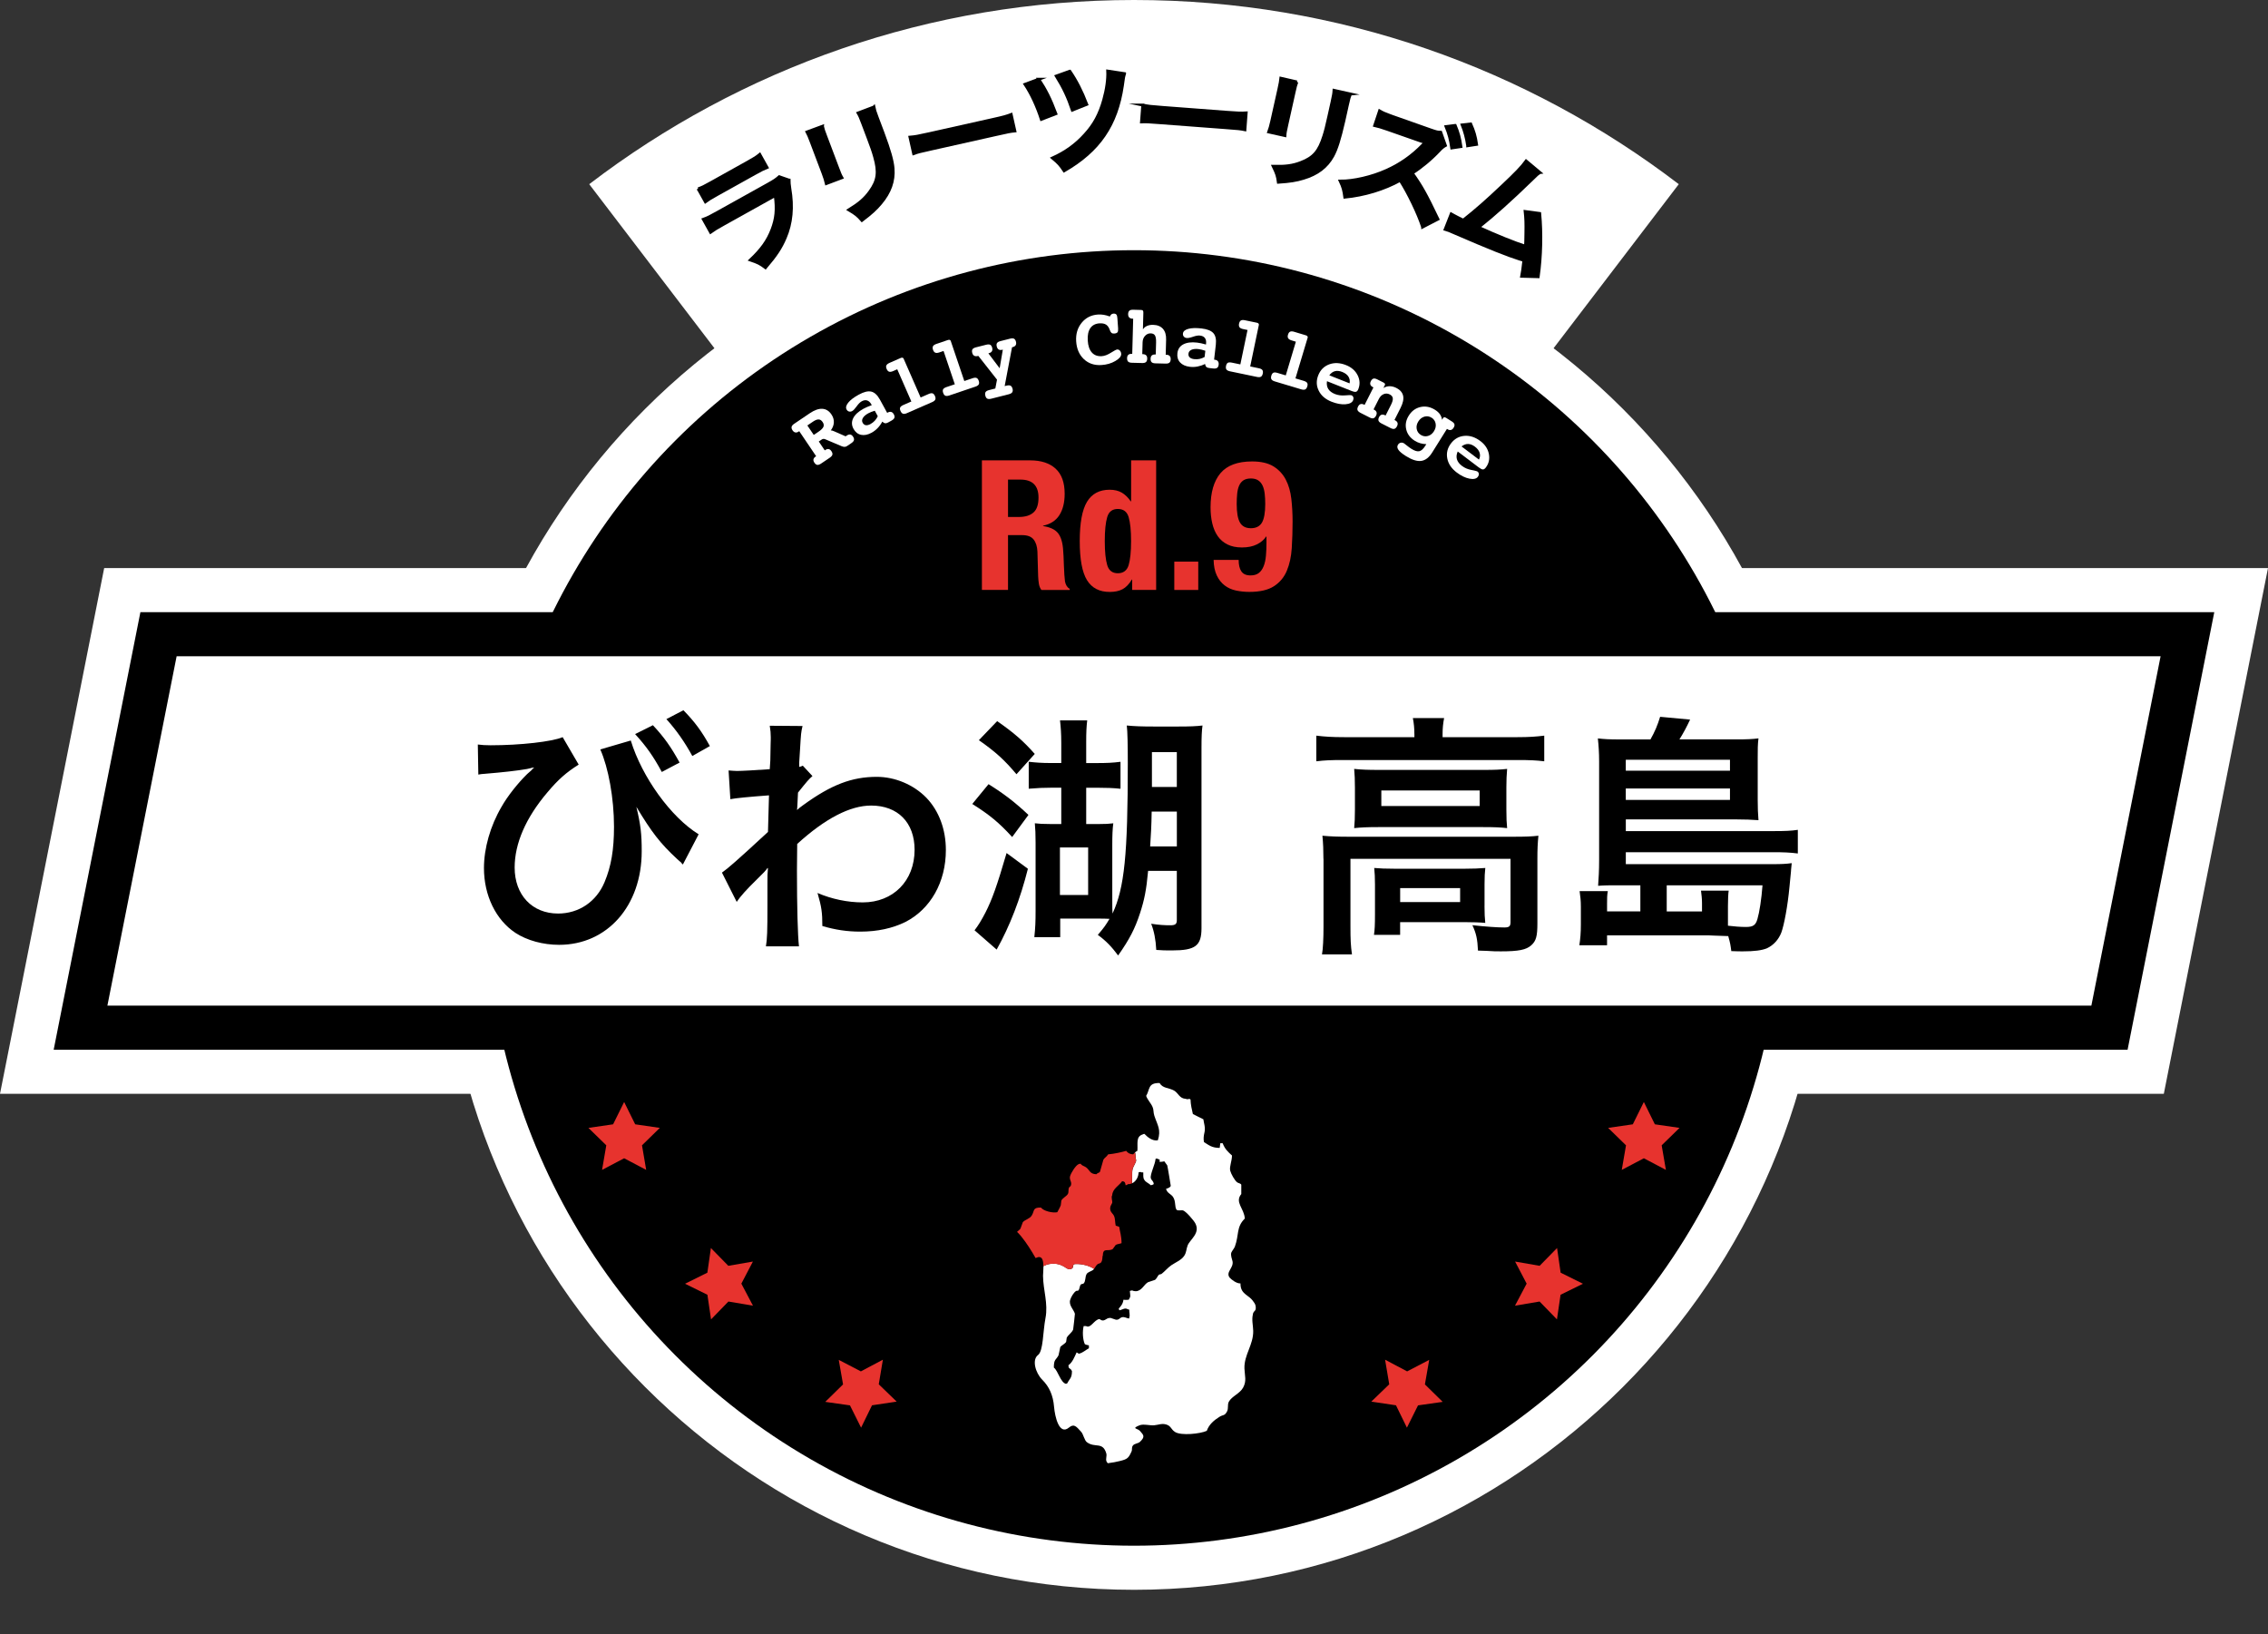
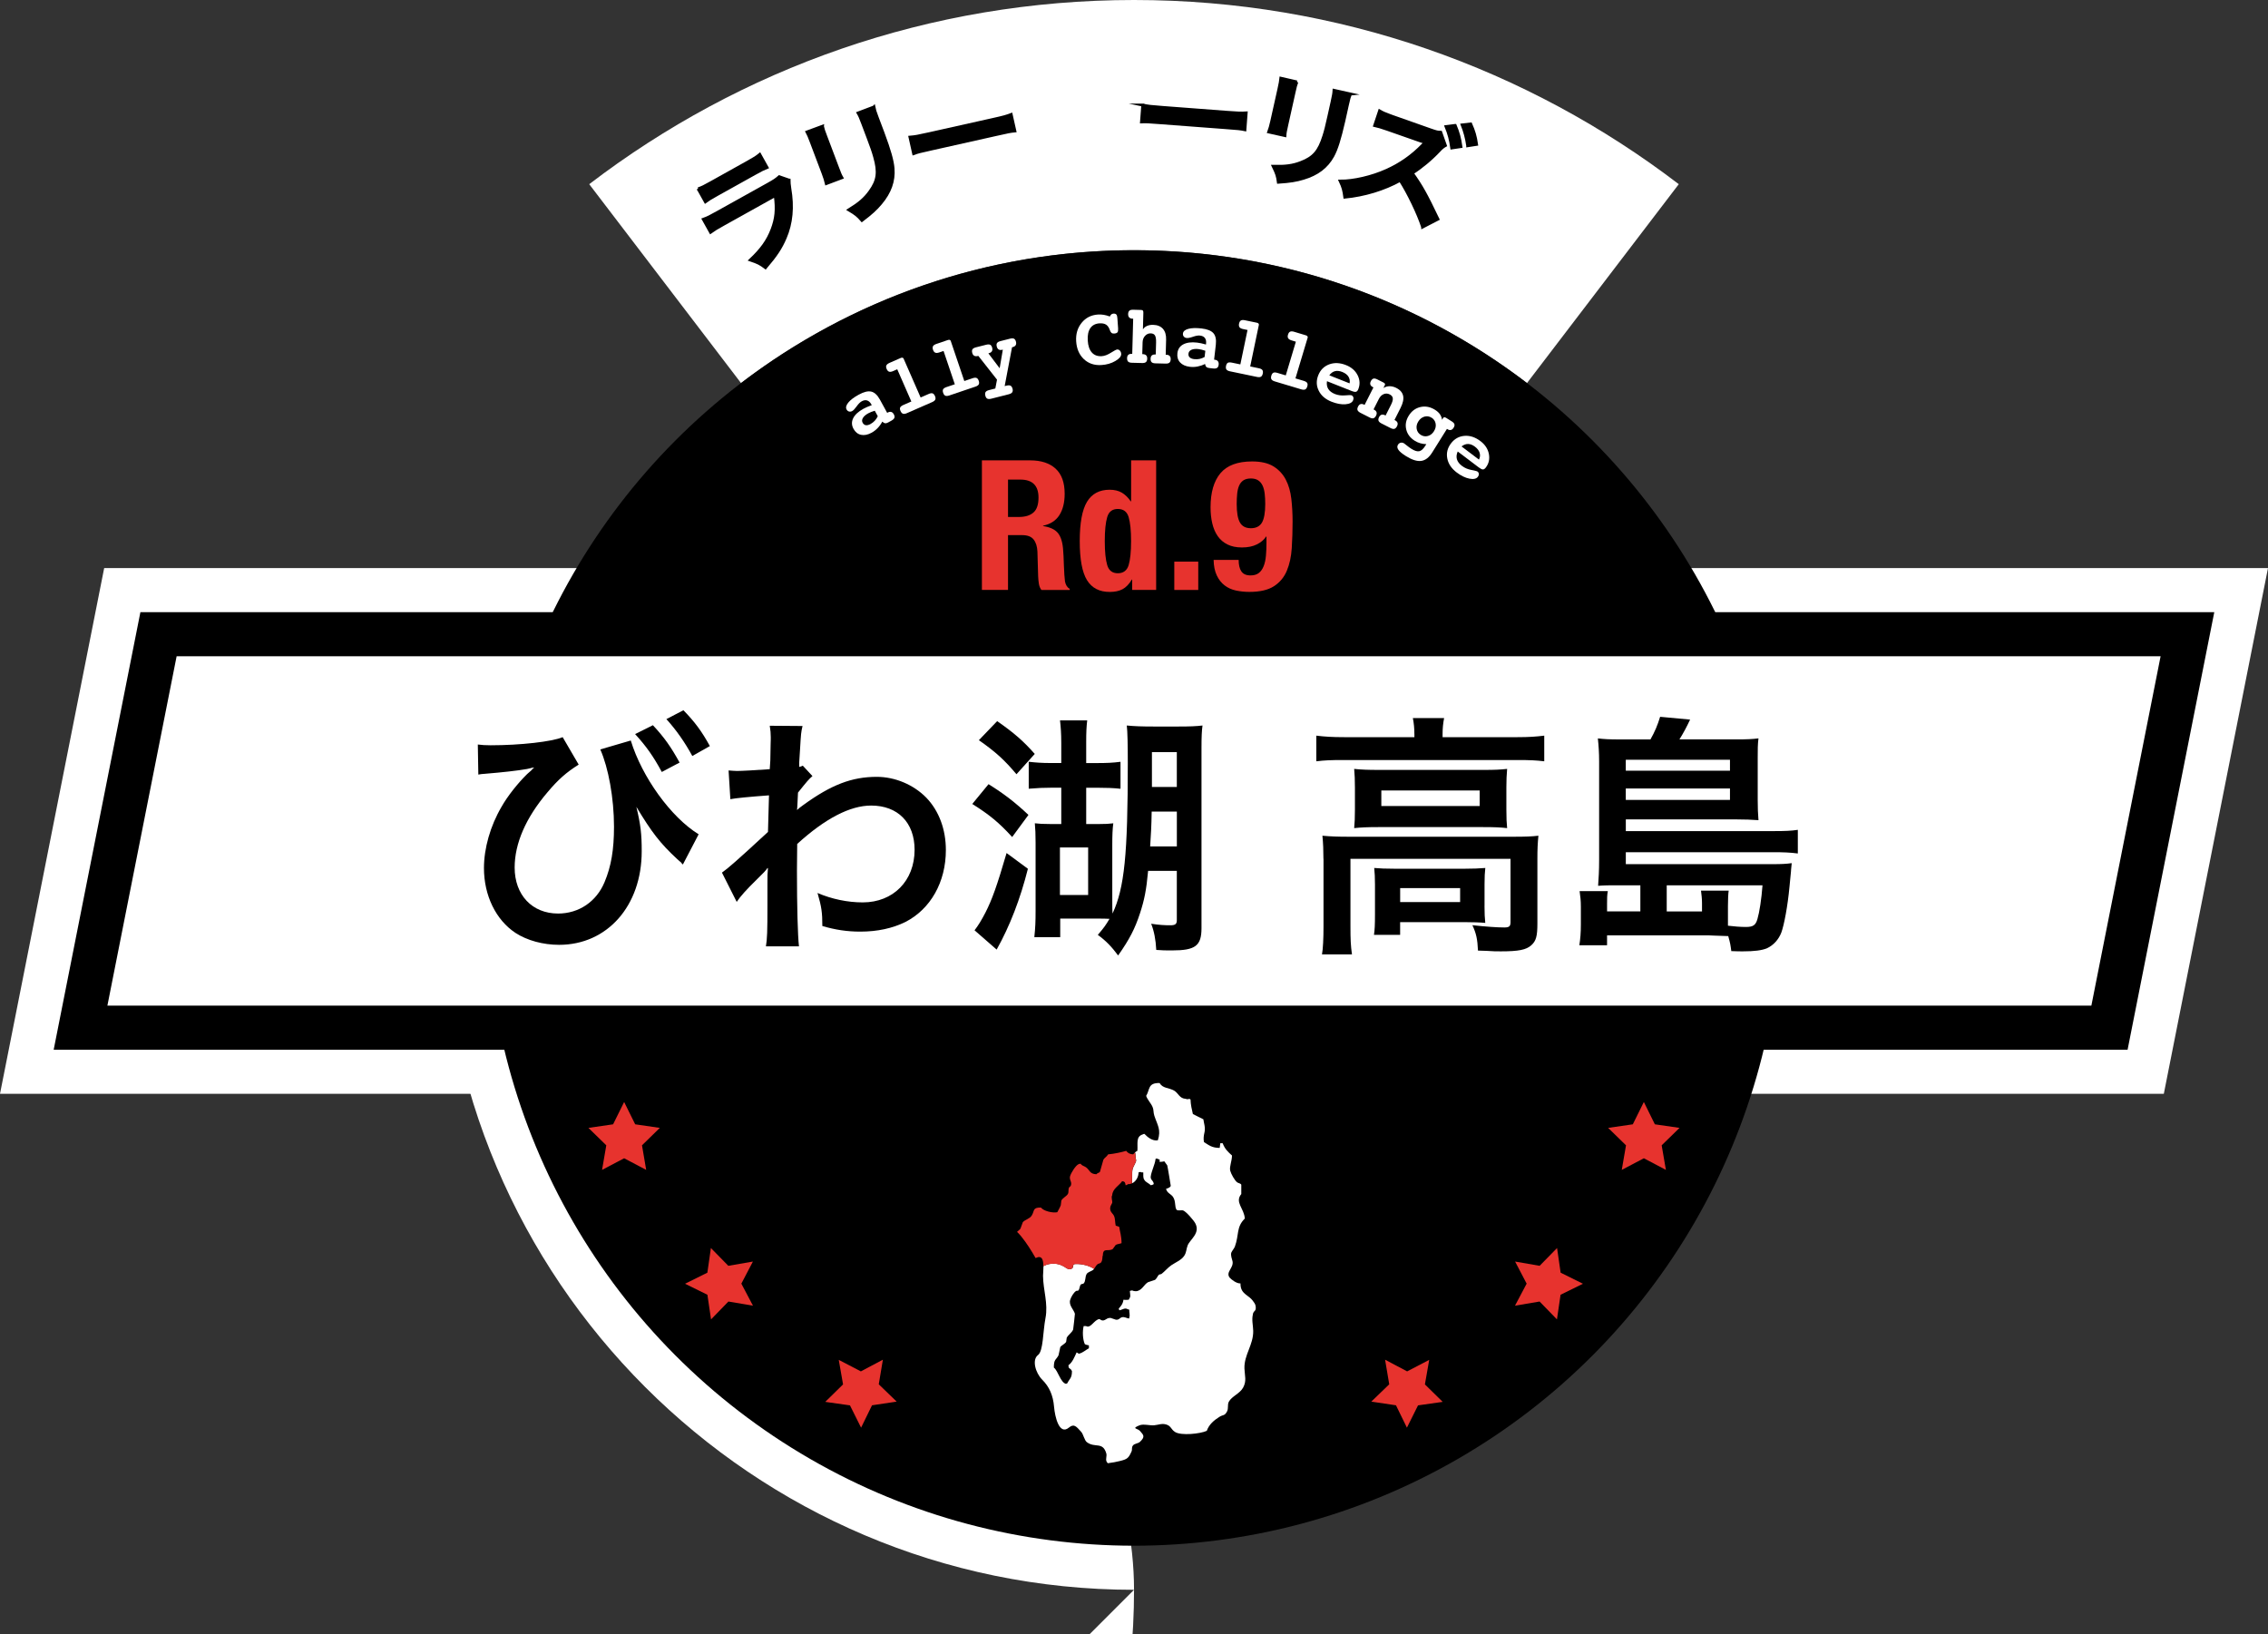
<svg xmlns="http://www.w3.org/2000/svg" id="_レイヤー_2" data-name="レイヤー 2" viewBox="0 0 628.68 453">
  <rect x="0" y="0" width="628.68" height="453" fill="#333333" stroke="none" />
  <defs>
    <style>
      .cls-1 {
        fill: none;
      }

      .cls-2 {
        fill: #f6dcea;
      }

      .cls-3 {
        stroke: #000;
        stroke-miterlimit: 10;
        stroke-width: .81px;
      }

      .cls-4 {
        fill: #fff;
      }

      .cls-5 {
        fill: #e7332e;
      }
    </style>
  </defs>
  <g id="sp_comment_firstview_1125x112" data-name="sp_comment_firstview（1125x112">
    <g>
      <path class="cls-2" d="M224.97,352.61h0s0,0,0,0h0ZM224.96,353.02h0s0,0,0,0h0ZM225.02,352.78h0,0Z" />
      <path class="cls-4" d="M314.34,0c-56.79,0-109.12,19.03-151.01,51.05l42.08,55.13c30.21-23.1,67.97-36.83,108.93-36.83s78.72,13.73,108.93,36.83l42.08-55.13C423.46,19.03,371.13,0,314.34,0Z" />
      <polygon class="cls-4" points="0 303.18 28.88 157.45 628.68 157.45 599.8 303.18 0 303.18" />
      <circle class="cls-1" cx="314.34" cy="248.89" r="204.11" />
-       <path class="cls-4" d="M314.34,440.65c-105.74,0-191.76-86.02-191.76-191.76S208.6,57.13,314.34,57.13s191.77,86.02,191.77,191.76-86.03,191.76-191.77,191.76Z" />
+       <path class="cls-4" d="M314.34,440.65c-105.74,0-191.76-86.02-191.76-191.76s191.77,86.02,191.77,191.76-86.03,191.76-191.77,191.76Z" />
      <circle cx="314.34" cy="248.89" r="179.54" />
      <g>
-         <path class="cls-4" d="M230.29,119.29c.23,0,.51.06.84.22.05.02.09.04.13.05l3.14,1.38.1-.07.19-.13c.36-.24.69-.34.98-.3s.56.23.78.57c.25.37.33.69.26.98-.07.29-.32.57-.74.85l-1.14.77c-.42.29-.87.32-1.36.12h-.04l-4.65-1.97c-.18-.08-.35-.11-.51-.11s-.3.05-.43.13l-.88.59,1.66,2.46.15-.1c.33-.23.64-.31.93-.26.29.05.54.25.76.58.25.37.34.69.27.97-.07.28-.31.56-.73.85l-2.4,1.62c-.42.28-.77.4-1.06.36-.29-.04-.56-.24-.8-.61-.22-.33-.31-.64-.25-.92.06-.29.25-.54.58-.76l.16-.11-4.69-6.94-.16.11c-.32.22-.63.3-.92.24-.29-.06-.55-.25-.77-.58-.24-.36-.33-.68-.26-.97.07-.29.31-.57.72-.85l4.29-2.9c1.31-.89,2.48-1.31,3.5-1.25,1.02.06,1.87.58,2.54,1.58.47.7.69,1.42.66,2.19-.03.76-.32,1.5-.85,2.22ZM223.79,117.92l1.78,2.63,1.26-.85c.78-.52,1.25-.99,1.42-1.4s.1-.85-.22-1.32c-.31-.46-.68-.71-1.11-.72-.42-.02-.95.19-1.57.61l-1.56,1.06Z" />
        <path class="cls-4" d="M245.91,114.44l.16-.09c.35-.19.68-.25.97-.17.29.08.53.3.72.65.21.38.26.71.16.98s-.38.53-.82.78l-.92.51c-.33.18-.61.25-.84.22-.23-.04-.49-.19-.77-.46-.35.66-.77,1.25-1.28,1.78s-1.07.96-1.69,1.3c-1.06.58-2.03.77-2.92.58-.89-.19-1.59-.75-2.09-1.66-.54-.98-.57-1.96-.09-2.94.48-.97,1.43-1.85,2.84-2.62.31-.17.66-.34,1.03-.5.37-.16.8-.33,1.28-.5l-.1-.19c-.32-.59-.71-.96-1.17-1.11-.46-.15-.96-.08-1.52.23-.43.24-.9.7-1.39,1.39-.5.69-.9,1.12-1.22,1.3-.31.17-.61.22-.9.14s-.52-.26-.68-.56c-.29-.53-.13-1.17.47-1.91s1.58-1.48,2.92-2.21c1.4-.77,2.55-1.05,3.45-.84.9.21,1.7.95,2.41,2.24l2,3.65ZM242.48,113.85c-.37.11-.7.22-.99.33-.3.12-.56.24-.8.37-.72.4-1.22.83-1.5,1.3-.28.47-.3.92-.06,1.34.21.38.5.6.87.66.37.06.8-.05,1.3-.32.45-.25.84-.55,1.17-.9.33-.35.61-.77.85-1.26l-.83-1.52Z" />
        <path class="cls-4" d="M255.18,110.18l2.21-.97c.47-.21.84-.27,1.11-.18.27.09.49.33.66.73.18.4.21.74.09,1-.12.26-.41.5-.88.7l-6.97,3.05c-.46.2-.83.26-1.1.16s-.5-.34-.68-.75c-.18-.4-.21-.73-.09-.98.12-.25.41-.48.88-.69l2.21-.97-3.91-8.93-1.13.5c-.47.2-.84.26-1.12.17-.28-.09-.51-.34-.68-.74-.18-.41-.21-.74-.08-1,.12-.27.42-.5.89-.71l3.08-1.35c.19-.08.36-.11.5-.08.14.03.24.12.3.25l4.72,10.77Z" />
        <path class="cls-4" d="M267.29,105.61l2.29-.77c.49-.17.86-.19,1.12-.08.26.11.46.37.6.78.14.42.14.75,0,1.01s-.45.46-.93.62l-7.21,2.44c-.48.16-.84.18-1.11.07s-.47-.38-.61-.8c-.14-.42-.14-.75,0-.99.14-.24.45-.44.94-.61l2.29-.77-3.12-9.23-1.17.4c-.48.16-.86.19-1.13.07s-.48-.38-.62-.79c-.14-.42-.14-.75,0-1.01.14-.25.46-.46.95-.63l3.18-1.08c.2-.07.37-.08.5-.03.14.04.23.14.28.28l3.77,11.14Z" />
        <path class="cls-4" d="M273.97,97.93l3.13,4.14.88-5.16-.17.04c-.39.1-.72.07-.97-.08-.26-.15-.44-.42-.54-.81-.11-.43-.08-.76.08-.99.16-.23.5-.42,1-.54l2.56-.65c.51-.13.89-.13,1.14,0,.25.13.43.41.54.83.1.39.07.72-.08.97-.15.25-.42.43-.82.53l-.19.05-2.04,10.75.49-.12c.49-.12.87-.12,1.13.01.26.13.45.42.56.84.11.42.08.75-.09,1-.17.24-.5.43-.99.55l-4.77,1.21c-.5.13-.88.12-1.14,0-.26-.13-.44-.41-.55-.84-.11-.43-.08-.76.08-1,.16-.24.49-.43,1-.55l1.69-.43.47-2.45-5.18-6.59-.17.04c-.39.1-.72.07-.98-.08-.26-.15-.44-.42-.54-.81-.11-.43-.08-.76.08-.99s.5-.42,1-.54l2.76-.7c.5-.13.88-.12,1.14,0,.26.13.44.41.55.83.1.39.07.72-.08.97-.16.26-.42.43-.81.53l-.19.05Z" />
        <path class="cls-4" d="M307.64,87.74c.13-.28.27-.48.42-.6.15-.12.34-.19.58-.21.37-.02.63.06.8.24.17.18.26.51.29.98l.21,2.91c.03.52-.03.87-.19,1.06s-.46.3-.9.33c-.31.02-.56-.04-.74-.18-.18-.14-.34-.41-.48-.81-.24-.7-.58-1.19-1.03-1.48-.45-.28-1.04-.4-1.8-.36-1.15.07-2.01.52-2.57,1.33-.56.82-.8,1.96-.71,3.44.09,1.47.47,2.57,1.14,3.32.67.75,1.58,1.08,2.73,1.01.79-.05,1.63-.37,2.55-.95.91-.58,1.49-.88,1.74-.9.29-.02.54.09.76.32.21.23.33.53.35.9.04.66-.5,1.31-1.62,1.97-1.12.66-2.41,1.03-3.86,1.12-1.96.12-3.58-.42-4.87-1.64s-2-2.87-2.13-4.95c-.13-2.01.38-3.72,1.52-5.12,1.14-1.41,2.66-2.17,4.54-2.29.53-.03,1.06,0,1.58.08.52.09,1.08.24,1.68.46Z" />
        <path class="cls-4" d="M316.78,91.36c.27-.45.65-.79,1.14-1.01s1.06-.33,1.73-.31c1.18.03,2.08.4,2.71,1.1.62.71.92,1.7.88,2.99l-.11,4.19h.19c.4.02.7.13.9.34.2.21.3.51.29.91-.01.44-.13.76-.35.95-.22.19-.58.28-1.09.26l-2.78-.07c-.5-.01-.86-.12-1.06-.32-.21-.2-.31-.52-.29-.96.01-.4.12-.71.33-.9s.51-.29.92-.28h.18s.09-3.26.09-3.26c.03-.96-.08-1.62-.3-2s-.62-.57-1.19-.59c-.6-.02-1.12.21-1.56.68s-.67,1.07-.69,1.81l-.09,3.27h.18c.4.02.71.13.91.34.2.21.29.51.28.91-.01.44-.13.76-.35.95-.22.19-.58.28-1.08.26l-2.78-.07c-.52-.01-.88-.12-1.08-.32-.2-.2-.3-.52-.29-.97,0-.4.12-.69.33-.9.21-.2.52-.29.91-.28h.19s.26-9.74.26-9.74h-.19c-.4-.02-.7-.13-.91-.35-.21-.22-.31-.53-.3-.93.01-.44.13-.76.35-.95.22-.19.59-.28,1.11-.26l2.11.06c.25,0,.43.06.52.17s.14.3.13.59l-.12,4.71Z" />
        <path class="cls-4" d="M336.54,99.68l.18.02c.4.05.7.19.88.43s.26.55.21.95c-.05.43-.2.73-.44.89-.24.16-.62.22-1.12.16l-1.05-.12c-.37-.04-.64-.15-.81-.31-.17-.16-.29-.44-.36-.82-.67.34-1.36.57-2.07.71-.72.14-1.43.16-2.13.08-1.2-.14-2.1-.55-2.72-1.22-.61-.67-.86-1.53-.74-2.56.13-1.12.67-1.93,1.63-2.44.96-.51,2.23-.68,3.83-.49.36.04.73.1,1.13.19s.84.2,1.33.34l.02-.21c.08-.67-.02-1.2-.31-1.58-.28-.39-.74-.62-1.37-.69-.49-.06-1.14.05-1.94.33s-1.39.39-1.74.35c-.35-.04-.62-.18-.81-.41-.19-.23-.27-.51-.23-.85.07-.6.57-1.03,1.49-1.28.92-.25,2.14-.29,3.66-.11,1.58.18,2.68.62,3.29,1.31.61.69.83,1.76.67,3.22l-.48,4.14ZM334.1,97.22c-.36-.12-.7-.23-1-.3-.31-.08-.6-.13-.86-.16-.82-.1-1.48-.03-1.97.19-.5.22-.77.57-.83,1.06-.05.43.06.78.33,1.04.27.26.68.42,1.24.49.51.06,1,.04,1.48-.05.47-.1.94-.27,1.42-.54l.2-1.72Z" />
        <path class="cls-4" d="M346.55,101.57l2.36.49c.51.1.84.27,1.01.5.17.23.21.55.12.98-.09.43-.26.72-.51.87-.25.15-.62.17-1.12.06l-7.45-1.55c-.49-.1-.82-.27-.99-.5-.17-.23-.21-.57-.12-1,.09-.43.25-.72.49-.86.24-.14.61-.15,1.12-.05l2.36.49,1.99-9.54-1.21-.25c-.5-.1-.84-.27-1.01-.51s-.22-.57-.13-1c.09-.43.26-.72.51-.87.25-.15.63-.17,1.14-.06l3.29.68c.21.04.36.12.45.23.1.11.13.24.1.38l-2.4,11.51Z" />
        <path class="cls-4" d="M359.07,104.87l2.31.69c.49.15.82.34.96.58.15.24.16.57.03.98-.13.42-.32.7-.58.82-.26.12-.63.11-1.12-.03l-7.29-2.19c-.48-.14-.79-.34-.94-.59s-.16-.58-.03-1.01c.13-.42.32-.69.57-.81s.62-.1,1.12.05l2.31.69,2.8-9.34-1.18-.36c-.49-.15-.81-.35-.96-.6-.15-.25-.17-.59-.04-1,.13-.42.32-.7.59-.82.26-.12.64-.11,1.14.04l3.22.97c.2.06.34.15.43.26.09.12.11.25.07.39l-3.38,11.26Z" />
        <path class="cls-4" d="M367.83,105.66c-.13.84,0,1.56.36,2.15.37.59.98,1.05,1.84,1.4.86.34,1.8.47,2.81.38,1.01-.09,1.6-.1,1.77-.03.26.1.43.28.52.54.09.26.07.53-.05.83-.26.65-.97,1.03-2.12,1.12-1.15.09-2.45-.15-3.87-.71-1.68-.67-2.87-1.68-3.54-3.05-.68-1.36-.72-2.79-.13-4.28.59-1.48,1.6-2.49,3.03-3.02s2.99-.46,4.67.21c1.5.6,2.57,1.53,3.21,2.81.64,1.28.7,2.56.19,3.85-.16.41-.37.65-.63.73-.26.08-.7-.01-1.32-.26l-6.73-2.67ZM374.1,106.26c.14-.69.03-1.32-.32-1.87s-.92-.98-1.7-1.29c-.76-.3-1.44-.38-2.03-.22-.6.15-1.12.54-1.57,1.15l5.63,2.23Z" />
        <path class="cls-4" d="M386.55,116.41l.13.07c.37.19.61.42.7.7.09.28.05.6-.14.97-.2.39-.44.63-.72.71-.28.08-.64,0-1.1-.23l-2.46-1.25c-.45-.23-.73-.48-.83-.75-.11-.27-.06-.61.13-1,.19-.37.42-.59.7-.68s.62-.03,1,.16l.12.06,1.47-2.9c.41-.8.58-1.43.53-1.88s-.34-.81-.86-1.07c-.55-.28-1.11-.31-1.67-.08-.55.23-1,.67-1.34,1.34l-1.47,2.9.12.06c.38.19.62.43.71.71.09.28.05.6-.14.97-.2.39-.44.63-.72.71-.28.08-.65,0-1.09-.23l-2.48-1.26c-.45-.23-.72-.48-.83-.75s-.06-.6.14-1c.19-.37.42-.6.7-.68.28-.09.61-.04.99.16l.12.06,2.45-4.85-.17-.09c-.36-.18-.59-.41-.68-.69-.09-.28-.05-.59.13-.95.2-.39.44-.63.72-.71.28-.08.65,0,1.11.24l1.7.86c.19.09.31.2.37.33.06.12.05.25-.02.39l-.4.78c.55-.33,1.13-.49,1.73-.49.6,0,1.22.16,1.84.47,1.07.54,1.7,1.27,1.9,2.18s-.04,2.03-.71,3.36l-1.69,3.35Z" />
        <path class="cls-4" d="M399.73,116.35l.31-.5c.08-.13.19-.19.32-.2.13,0,.29.04.48.16l1.55.97c.44.27.7.55.77.82.08.27,0,.59-.23.96-.21.34-.46.55-.75.62-.29.07-.6,0-.93-.21l-.16-.1-4.1,6.56c-.87,1.39-1.88,2.16-3.03,2.32s-2.56-.29-4.23-1.33c-1.04-.65-1.73-1.22-2.09-1.73-.36-.51-.4-.98-.13-1.42.19-.3.44-.49.76-.56.32-.07.63,0,.96.2.08.05.34.25.77.6s.84.64,1.23.89c.91.57,1.64.79,2.2.66.56-.13,1.12-.63,1.67-1.52l.27-.43c-.61-.02-1.18-.11-1.7-.26-.52-.15-1.02-.38-1.49-.67-1.28-.8-2.07-1.85-2.38-3.15-.31-1.3-.08-2.58.71-3.83.8-1.29,1.89-2.08,3.26-2.39,1.37-.3,2.71-.04,4.03.79.57.36,1.02.76,1.33,1.21.32.45.52.97.6,1.54ZM396.81,115.77c-.62-.39-1.28-.49-1.97-.29-.69.2-1.25.64-1.69,1.34-.43.69-.58,1.38-.45,2.08s.51,1.25,1.13,1.64c.63.39,1.29.49,1.98.3s1.25-.63,1.68-1.32c.44-.7.59-1.4.46-2.11-.13-.71-.51-1.26-1.13-1.65Z" />
        <path class="cls-4" d="M404.08,125.13c-.35.78-.42,1.5-.23,2.17.2.67.66,1.28,1.4,1.84.74.56,1.61.93,2.6,1.12,1,.19,1.57.33,1.72.45.22.17.34.39.36.66.02.27-.07.53-.27.79-.42.56-1.21.73-2.34.51s-2.32-.8-3.54-1.72c-1.44-1.09-2.31-2.39-2.6-3.88-.29-1.5.05-2.88,1.02-4.16.96-1.27,2.2-1.97,3.72-2.1s3,.36,4.45,1.45c1.29.98,2.07,2.17,2.34,3.57.27,1.4-.01,2.66-.85,3.76-.27.35-.54.53-.8.53-.27,0-.67-.2-1.2-.6l-5.77-4.37ZM409.96,127.39c.32-.63.38-1.26.19-1.88s-.62-1.19-1.3-1.7c-.65-.49-1.28-.74-1.9-.75-.62-.01-1.22.22-1.82.68l4.83,3.65Z" />
      </g>
      <g>
        <path class="cls-3" d="M193.53,52.34c1.06-.36,1.7-.68,3.54-1.71l10.22-5.7c1.85-1.03,2.44-1.4,3.31-2.12l2.01,3.6c-.97.39-1.55.67-3.45,1.73l-10.34,5.76c-1.9,1.06-2.45,1.4-3.29,2.02l-2.01-3.6ZM218.72,49.93c0,.69.05,1.2.21,2.3.88,5.16.46,9.65-1.28,13.69-1.18,2.77-2.53,4.83-5.46,8.26-1.46-1.11-2.09-1.41-4.18-2.12,3.07-2.9,4.78-5.27,5.99-8.41,1.16-3.03,1.42-5.51.9-9.48l-14.27,7.95c-1.96,1.09-2.68,1.53-3.67,2.24l-1.99-3.57c1.21-.44,1.87-.77,3.92-1.92l13.95-7.77c1.82-1.01,2.37-1.4,3.16-2.11l2.71.94Z" />
        <path class="cls-3" d="M227.98,35.01c.21.93.31,1.21.94,2.87l3.27,8.66c.59,1.57.75,1.98,1.17,2.71l-4.3,1.62c-.18-.76-.48-1.75-.91-2.88l-3.26-8.63c-.6-1.6-.79-2-1.19-2.78l4.28-1.58ZM242.24,29.66c.17.83.27,1.19.94,2.98l1.6,4.24c1.82,4.91,2.59,7.63,2.77,9.82.27,3.48-.85,6.59-3.42,9.65-1.31,1.57-2.64,2.79-5.21,4.73-1.15-1.32-1.66-1.74-3.61-2.91,2.85-1.76,4.42-3.1,5.83-5.07,2.22-3.06,2.53-5.36,1.31-9.64-.38-1.4-.87-2.79-1.82-5.3l-1.48-3.92c-.6-1.6-.88-2.25-1.28-2.92l4.36-1.65Z" />
        <path class="cls-3" d="M252.24,38.02c1.48-.13,2.11-.23,5.35-.96l17.45-3.9c3.24-.72,3.86-.9,5.25-1.42l1.02,4.55c-1.35.13-1.71.21-5.37,1.03l-17.38,3.89c-3.67.82-4.03.9-5.3,1.36l-1.02-4.55Z" />
-         <path class="cls-3" d="M287.93,21.96c1.96,2.95,3.21,5.45,4.75,9.55l-4.02,1.56c-1.2-3.68-2.75-7.03-4.52-9.7l3.8-1.41ZM311.72,20.44c-.25.76-.3,1-.6,3.3-1.61,10.91-6.45,18.01-16.14,23.6-1.02-1.54-1.5-2.11-3.21-3.54,3.62-1.64,6.46-3.69,8.98-6.49,2.53-2.74,4.1-5.67,5.2-9.62.83-2.95,1.21-5.73,1.11-7.98l4.66.71ZM296.55,19.74c1.8,2.63,3.28,5.51,4.69,9.18l-3.99,1.59c-1.23-3.64-2.42-6.15-4.44-9.43l3.74-1.34Z" />
        <path class="cls-3" d="M316.76,29.13c1.46.31,2.09.39,5.4.64l17.83,1.35c3.31.25,3.95.27,5.44.18l-.35,4.65c-1.33-.27-1.69-.3-5.44-.58l-17.76-1.34c-3.75-.28-4.11-.31-5.46-.25l.35-4.65Z" />
        <path class="cls-3" d="M359.48,22.71c-.33.89-.4,1.18-.79,2.92l-2.01,9.03c-.36,1.64-.46,2.06-.51,2.91l-4.48-1c.27-.73.56-1.73.82-2.91l2.01-9c.37-1.67.43-2.1.53-2.97l4.44,1.02ZM374.33,26.06c-.31.79-.43,1.14-.84,3.01l-.98,4.42c-1.17,5.1-2.01,7.8-3.06,9.73-1.68,3.06-4.32,5.05-8.15,6.19-1.95.6-3.74.89-6.94,1.1-.23-1.74-.43-2.36-1.42-4.41,3.35.09,5.4-.17,7.65-1.04,3.53-1.34,5.05-3.1,6.38-7.34.45-1.38.8-2.81,1.38-5.43l.91-4.09c.37-1.67.49-2.36.53-3.15l4.55,1.01Z" />
        <path class="cls-3" d="M394.34,62.9c-1.15-3.57-3.95-9.44-6.21-12.92-4.5,2.49-9.93,4.13-15.35,4.66-.26-1.92-.46-2.71-1.26-4.43,3.67.03,8.79-1.15,12.83-2.98,3.85-1.72,7.2-4.1,10.04-7.05l.29-.29.18-.18c.02-.06.08-.11.2-.25-.36-.1-.45-.13-.7-.22l-.29-.07-9.5-3.33c-1.71-.6-2.52-.82-3.51-1.05l1.35-4.04c.82.48,1.41.74,2.7,1.21.09.04.38.14.75.28l10.57,3.73c1.77.62,2.04.68,2.93.69l1.29,3.66c-.44.23-1.1.74-1.63,1.33-2.25,2.42-5.09,4.77-7.56,6.33,2.61,3.68,3.79,5.8,7.12,12.75l-4.24,2.19ZM403.37,34.77c.84,1.99,1.25,3.5,1.59,5.85l-2.54.38c-.33-2.3-.75-3.89-1.57-5.91l2.51-.32ZM406.84,40.38c-.3-2.08-.8-3.94-1.52-5.75l2.35-.27c.88,1.97,1.32,3.49,1.63,5.65l-2.46.38Z" />
-         <path class="cls-3" d="M426.83,47.81c-.68.47-.74.51-1.93,1.69-6.29,6.1-10.69,10.03-15.07,13.51,4.8,2.2,10.22,4.39,13.04,5.26.07-.88.07-1.72.1-3.43.06-3.15,0-4.29-.2-6.21l4.03.54c.52,5.5.37,11.86-.42,17.52l-4.57-.12q.28-1.41.61-4.42-.43-.12-1.19-.35c-3.3-1.03-8.52-3.11-17.76-7.11-1.72-.76-2.2-.95-2.87-1.13l1.67-4.25q.41.23.76.42c.59.33,1.31.69,2.57,1.31,3.6-2.84,6.61-5.5,10.8-9.47,3.77-3.55,5.48-5.32,6.64-6.94l3.8,3.18Z" />
      </g>
      <polygon points="589.76 290.95 14.88 290.95 38.92 169.67 613.79 169.67 589.76 290.95" />
      <polygon class="cls-4" points="29.77 278.73 48.96 181.9 598.91 181.9 579.72 278.73 29.77 278.73" />
      <g>
        <path class="cls-5" d="M285.56,127.6c3.02,0,5.37.76,7.04,2.29,1.68,1.53,2.52,3.85,2.52,6.97,0,2.42-.49,4.39-1.46,5.91-.97,1.53-2.48,2.51-4.53,2.94v.1c1.81.27,3.14.86,3.97,1.76.84.91,1.36,2.37,1.56,4.38.07.67.12,1.4.15,2.19.03.79.07,1.67.1,2.64.07,1.91.17,3.37.3,4.38.2,1.01.64,1.69,1.31,2.06v.3h-7.85c-.37-.5-.6-1.08-.7-1.74-.1-.65-.17-1.33-.2-2.04l-.2-6.89c-.07-1.41-.42-2.52-1.06-3.32-.64-.81-1.71-1.21-3.22-1.21h-3.87v15.19h-7.24v-35.92h13.38ZM282.44,143.29c1.74,0,3.08-.41,4.02-1.23.94-.82,1.41-2.2,1.41-4.15,0-3.32-1.68-4.98-5.03-4.98h-3.42v10.36h3.02Z" />
        <path class="cls-5" d="M313.74,160.65c-.77,1.27-1.63,2.16-2.59,2.67s-2.14.75-3.55.75c-2.85,0-4.95-1.09-6.29-3.27-1.34-2.18-2.01-5.79-2.01-10.82s.67-8.66,2.01-10.89,3.44-3.35,6.29-3.35c1.31,0,2.42.27,3.35.8.92.54,1.75,1.34,2.49,2.42h.1v-11.37h6.94v35.92h-6.64v-2.87h-.1ZM306.92,156.65c.45,1.49,1.43,2.24,2.94,2.24s2.54-.75,2.99-2.24c.45-1.49.68-3.71.68-6.67s-.23-5.17-.68-6.67c-.45-1.49-1.45-2.24-2.99-2.24s-2.49.75-2.94,2.24c-.45,1.49-.68,3.71-.68,6.67s.23,5.17.68,6.67Z" />
        <path class="cls-5" d="M332.15,163.52h-6.64v-7.85h6.64v7.85Z" />
        <path class="cls-5" d="M344.1,158.36c.49.75,1.33,1.13,2.54,1.13.97,0,1.74-.23,2.31-.68.57-.45,1.01-1.08,1.33-1.89.32-.8.53-1.76.63-2.87s.15-2.31.15-3.62v-1.71h-.1c-.6.91-1.47,1.64-2.59,2.19-1.12.55-2.49.83-4.1.83s-2.92-.28-4.03-.83c-1.11-.55-2-1.32-2.69-2.31-.69-.99-1.19-2.16-1.51-3.52-.32-1.36-.48-2.84-.48-4.45,0-4.12.91-7.28,2.74-9.46,1.83-2.18,4.75-3.27,8.78-3.27,2.48,0,4.46.46,5.94,1.38,1.47.92,2.61,2.15,3.4,3.67.79,1.53,1.3,3.29,1.53,5.31.23,2.01.35,4.11.35,6.29,0,2.55-.08,5.01-.23,7.37-.15,2.36-.6,4.45-1.36,6.26-.75,1.81-1.95,3.25-3.57,4.3s-3.9,1.58-6.82,1.58c-1.28,0-2.51-.13-3.7-.38-1.19-.25-2.24-.72-3.14-1.41-.91-.69-1.64-1.61-2.19-2.77-.55-1.16-.85-2.59-.88-4.3h6.94c0,1.34.24,2.39.73,3.14ZM343.72,144.85c.6,1.04,1.61,1.56,3.02,1.56s2.46-.52,3.07-1.56c.6-1.04.91-2.77.91-5.18,0-1.01-.05-1.94-.15-2.82-.1-.87-.29-1.62-.58-2.24-.29-.62-.69-1.11-1.21-1.46-.52-.35-1.2-.53-2.04-.53s-1.57.18-2.09.53c-.52.35-.91.85-1.18,1.48-.27.64-.45,1.38-.53,2.24-.08.86-.13,1.79-.13,2.79,0,2.42.3,4.14.91,5.18Z" />
      </g>
      <g>
        <path d="M132.45,206.36c1.34.14,1.9.21,3.52.21,8.24,0,17.04-.99,20-2.25l4.44,7.61c-3.38,2.11-5.71,4.16-8.66,7.68-5.99,7.04-9.09,14.16-9.09,20.85,0,7.61,4.86,12.75,12.04,12.75,5.78,0,10.64-3.31,12.89-8.73,1.83-4.37,2.61-8.95,2.61-15.35,0-7.89-1.55-16.34-3.8-21.41l8.45-2.47c3.1,10.14,11.13,21.27,18.81,25.99l-4.37,8.38c-.28-.28-.49-.49-.56-.63-.14-.07-.49-.42-1.06-.92-4.65-4.3-7.04-7.4-11.27-14.44,1.2,5.07,1.48,7.47,1.48,12.33,0,15.14-9.58,25.92-22.89,25.92-4.44,0-8.87-1.2-12.11-3.31-5.42-3.59-8.73-10.35-8.73-17.96,0-5.49,1.76-11.69,4.86-16.97,1.62-2.89,4.51-6.55,7.11-9.09q.28-.21,1.2-1.06c.21-.28.28-.35.77-.77-.56.07-.92.14-1.06.21l-.92.21q-4.09.71-11.76,1.34c-.92.07-.99.07-1.76.21l-.14-8.31ZM180.98,201.01c3.1,3.31,5,5.99,7.4,10.35l-4.93,2.61c-2.32-4.3-4.3-7.11-7.4-10.5l4.93-2.46ZM191.9,209.53c-2.11-3.87-4.44-7.18-7.18-10.21l4.72-2.46c3.17,3.24,5.14,5.92,7.33,9.93l-4.86,2.75Z" />
        <path d="M200.13,241.86c1.62-1.13,4.37-3.52,12.75-11.27.14-4.3.14-4.37.28-10.14q-8.52.63-10.71,1.06l-.49-7.96c1.13.07,1.69.14,2.32.14,1.27,0,5.14-.21,9.09-.49.14-1.83.21-2.75.21-5.28,0-1.34.07-2.32.07-2.96v-.7c0-1.13-.07-1.69-.28-3.1l9.09.07c-.42,1.83-.42,1.9-.71,6.76q-.07,1.34-.21,3.31v1.27c.49-.14.63-.14.99-.35l2.68,2.89c-.99.84-1.48,1.41-4.01,4.58-.14,3.03-.21,4.58-.28,4.79l.14-.07c.28-.28.77-.7,1.69-1.34,7.68-5.56,13.38-7.75,20.29-7.75,5.07,0,10.21,2.18,13.73,5.78,3.52,3.66,5.42,8.8,5.42,14.51,0,8.88-4.23,16.34-11.2,19.93-3.59,1.76-7.75,2.68-12.54,2.68-3.59,0-6.9-.49-10.5-1.55,0-3.73-.21-5.28-1.34-9.16,3.94,1.69,8.31,2.61,12.54,2.61,8.45,0,14.37-5.99,14.37-14.58,0-7.54-4.65-12.26-12.04-12.26-5.85,0-12.75,3.59-20.5,10.64l-.07,7.33c0,10.07.21,17.96.56,21.06h-9.16c.35-2.11.42-4.16.42-11.27v-6.27c0-1.97,0-2.75.14-4.16h-.14c-.49.7-.99,1.27-3.1,3.31-2.54,2.46-4.51,4.65-5.42,6.06l-4.08-8.1Z" />
        <path d="M274.02,217.35c4.3,2.68,7.4,5.07,11.06,8.52l-4.51,6.13c-3.66-4.01-6.34-6.2-11.06-9.16l4.51-5.49ZM284.93,240.8c-2.11,8.38-5,15.85-8.66,22.4l-6.13-5.35c.99-1.27,1.9-2.75,3.03-4.93,1.83-3.59,3.17-7.33,5.85-16.48l5.92,4.37ZM276.41,199.88c4.65,3.24,7.25,5.49,10.42,9.09l-5.07,5.63c-3.31-3.94-5.78-6.2-10.42-9.44l5.07-5.28ZM304.16,228.41c2.39,0,3.24-.07,4.44-.21-.21,1.48-.28,3.45-.28,5.92v15.14c0,2.54,0,2.82.07,3.95,3.31-7.11,4.23-16.34,4.23-41.77,0-4.65-.07-8.8-.28-10.35,2.18.21,4.23.28,7.4.28h6.97c3.17,0,4.86-.07,6.62-.28-.21,1.48-.28,3.31-.28,6.13v50.01c0,4.93-1.69,6.2-8.17,6.2-1.83,0-2.61,0-4.37-.14-.14-2.89-.63-5.28-1.41-7.25,2.32.35,3.73.42,5.35.42,1.34,0,1.76-.35,1.76-1.41v-13.67h-7.96c-.49,5.42-1.06,8.1-2.25,11.76-1.41,4.3-2.89,7.18-6.06,11.69-1.83-2.46-3.31-4.01-5.63-5.71,1.76-2.04,2.18-2.68,3.24-4.44-.84-.07-2.11-.07-3.59-.07h-10.07v5.14h-7.18c.28-2.54.35-4.3.35-7.33v-18.88c0-2.47-.07-3.73-.21-5.35,1.27.14,2.18.21,4.44.21h2.89v-10.07h-2.82c-1.97,0-3.73.07-6.2.28v-7.47c1.83.21,3.59.35,6.13.35h2.89v-5.56c0-2.61-.14-4.51-.35-6.27h7.54c-.21,1.76-.28,3.38-.28,5.99v5.85h2.96c2.68,0,4.37-.07,6.55-.35v7.47c-1.97-.21-3.94-.28-6.41-.28h-3.1v10.07h3.1ZM293.81,248.06h7.82v-13.17h-7.82v13.17ZM319.24,224.95c-.07,4.37-.21,6.27-.42,9.65h7.4v-9.65h-6.97ZM326.21,208.47h-6.9v9.65h6.9v-9.65Z" />
        <path d="M392.06,203.47c0-1.62-.14-3.03-.42-4.44h8.66c-.28,1.48-.42,2.82-.42,4.37v.92h20.78c3.17,0,5.14-.14,7.4-.42v7.11c-2.32-.28-4.08-.35-7.33-.35h-48.6c-3.17,0-4.93.07-7.25.35v-7.11c2.25.28,4.37.42,7.68.42h19.51v-.85ZM366.85,238.05c0-2.4-.07-4.23-.28-6.41,2.25.21,4.3.28,7.33.28h45.64c3.38,0,5.07-.07,6.9-.28-.21,2.18-.28,3.8-.28,6.34v17.96c0,3.52-.35,4.86-1.69,6.06-1.41,1.27-3.52,1.69-8.45,1.69-1.48,0-1.83,0-4.08-.14q-1.13-.07-2.25-.07c-.14-3.17-.49-4.79-1.55-7.04,3.87.42,6.9.63,8.88.63,1.34,0,1.69-.35,1.69-1.48v-17.54h-44.37v18.74c0,3.59.07,5.28.42,7.75h-8.31c.28-1.48.42-4.44.42-7.75v-18.74ZM375.58,218.26c0-2.25-.07-3.45-.21-5.14,2.04.21,3.73.28,6.83.28h29.3c2.82,0,4.3-.07,6.27-.28-.14,1.83-.21,2.89-.21,5.14v6.06c0,2.75.07,3.52.21,5.21-1.9-.21-3.52-.28-6.62-.28h-29.16c-2.75,0-4.58.07-6.62.28.14-1.48.21-2.82.21-5.21v-6.06ZM411.5,251.08c0,2.04.07,3.45.21,4.72-1.34-.14-3.94-.21-5.85-.21h-17.75v3.52h-7.25c.21-1.34.28-2.89.28-5.71v-8.17c0-2.04-.07-3.24-.21-4.65,1.62.14,3.1.21,5.71.21h19.3c2.68,0,3.66-.07,5.78-.21-.14,1.34-.21,2.39-.21,4.51v5.99ZM382.9,223.4h27.26v-4.3h-27.26v4.3ZM388.12,250.03h16.62v-3.87h-16.62v3.87Z" />
        <path d="M454.68,245.38h-6.06c-2.61,0-3.8,0-5.63.14.14-2.11.28-4.01.28-7.25v-27.26c0-2.4-.14-4.37-.35-6.34,1.83.21,3.24.28,6.06.28h8.52c1.2-2.11,1.97-3.94,2.68-6.27l8.31.77c-.92,1.97-1.97,3.94-2.96,5.49h15.85c2.82,0,4.37-.07,6.06-.28-.21,1.69-.21,2.96-.21,5.42v11.62c0,2.25.07,3.87.21,5.63-1.97-.14-3.73-.21-5.92-.21h-30.85v3.24h41.06c3.03,0,4.79-.07,6.62-.35v6.55c-2.11-.28-4.09-.35-6.76-.35h-40.92v3.31h40.71c2.47,0,3.8-.07,5.28-.28-.07.63-.07.7-.14,1.41,0,.14-.07.49-.07.92q-.07.7-.42,4.3c-.49,5.28-1.48,10.5-2.25,12.61-.77,1.97-2.18,3.52-4.01,4.37-1.41.56-3.38.84-6.69.84-.63,0-1.55,0-3.17-.07-.21-1.62-.28-2.18-.85-4.16q-1.55-.07-4.01-.14c-.84-.07-1.62-.07-3.1-.07h-26.48v2.75h-7.68c.28-1.83.42-3.45.42-5.85v-4.86c0-1.62-.14-2.89-.35-4.3h7.82c-.21,1.13-.21,2.04-.21,3.45v2.18h9.23v-7.25ZM479.54,213.61v-3.03h-28.88v3.03h28.88ZM450.66,221.71h28.88v-3.17h-28.88v3.17ZM471.79,252.63v-2.25c0-1.34-.14-2.39-.28-3.52h7.68c-.14.71-.21,2.82-.21,4.3v5.42c1.69.21,3.52.35,5,.35,1.97,0,2.68-.49,3.17-2.18.56-1.9,1.13-5.56,1.41-9.37h-26.55v7.25h9.79Z" />
      </g>
      <g>
        <polygon class="cls-5" points="455.67 305.44 458.72 311.63 465.56 312.62 460.61 317.45 461.78 324.26 455.67 321.04 449.55 324.26 450.72 317.45 445.77 312.62 452.61 311.63 455.67 305.44" />
        <polygon class="cls-5" points="431.61 345.92 432.6 352.75 438.79 355.82 432.58 358.87 431.58 365.7 426.77 360.75 419.95 361.9 423.18 355.79 419.98 349.67 426.78 350.85 431.61 345.92" />
        <polygon class="cls-5" points="396.17 376.92 394.98 383.72 399.91 388.56 393.07 389.53 389.99 395.71 386.96 389.51 380.12 388.49 385.09 383.69 383.94 376.87 390.05 380.11 396.17 376.92" />
        <polygon class="cls-5" points="173.01 305.44 169.95 311.63 163.11 312.62 168.06 317.45 166.89 324.26 173.01 321.04 179.12 324.26 177.96 317.45 182.9 312.62 176.07 311.63 173.01 305.44" />
        <polygon class="cls-5" points="197.06 345.92 196.08 352.75 189.89 355.82 196.09 358.87 197.1 365.7 201.91 360.75 208.72 361.9 205.5 355.79 208.7 349.67 201.89 350.85 197.06 345.92" />
        <polygon class="cls-5" points="232.5 376.92 233.69 383.72 228.76 388.56 235.61 389.53 238.69 395.71 241.72 389.51 248.55 388.49 243.59 383.69 244.73 376.87 238.63 380.11 232.5 376.92" />
      </g>
      <g>
        <path class="cls-4" d="M347.27,364.27c.33-1.25.96-.63.8-2.2-.06-.62-.55-1.21-.9-1.67-.91-1.17-2.47-1.65-3.04-3.05-.2-.49-.28-1.04-.27-1.62-1.07.07-2.51-1.05-3.02-1.62-1.15-1.56,1.19-2.67.81-4.53-.1-.51-.62-1.69-.32-2.43.16-.39.8-1.16.97-1.62,1.21-3.29.34-5.41,2.75-7.77-.13-2.79-2.87-4.51-.97-6.8v-2.59c-.2-.4-.77-.39-1.13-.65-.69-.48-1.74-2.4-1.94-3.24-.27-1.13.49-2.64.49-4.21-1.17-1.05-1.95-1.77-2.59-3.4h-.65c-.05.43-.11.86-.16,1.3-2.19,0-3.06-.8-4.37-1.62-.18-1.02-.08-1.66.16-2.75.3-1.32-.21-2.58-.32-3.56-1.01-.47-1.98-1.01-2.91-1.46-.28-1.2-.61-2.58-.65-4.05h-.16v-.16c-.58.05-.79.2-1.13,0-1.8-.07-2.06-1.59-3.24-2.27-1.57-.89-3.13-.57-4.05-2.11-3.31-.08-2.64,1.82-3.72,3.56.38,1.12,1.32,2,1.78,3.08.36.82.16,1.42.49,2.43.86,2.62,1.93,3.83.97,6.8-1.5.28-2.88-.89-3.72-1.78-.33.07-.31.04-.49.16-1.94.61-1.3,2.54-1.46,4.53-.27.14-.51.31-.72.5l.07.02c.12-.06.14,1.22.17,1.35.27,1.16.11,1.03-.38,2.11-.15.32-.33.63-.43.96-.1.35-.12.71-.14,1.07-.02.55-.03,1.83-.03,2.99,1.12-.51,1.78-1.82,1.79-3.02.45-.08.47-.2.81,0h.49c.07.57-.16,1.48.32,2.11.34.61,1.3.95,1.78,1.46.51-.09.47-.14.81-.32-.09-.91-.62-.97-.81-1.62-.29-1,1.21-3.83,1.3-5.34h.16v-.16c.33.07.31.04.49.16l.49.16v.65c.58-.01.88-.08,1.3-.16.27.38.54.76.81,1.13.11.33.97,5.67.97,5.67-.14.44-.8.69-1.3.81.25,1.21,1.38,1.42,1.94,2.27.82,1.26.38,2.67.97,3.56.55.34,1.36.03,1.78.16.84.26,2.98,2.77,3.4,3.56,1.49,2.77-1.45,4.47-2.11,6.15-.42,1.08-.28,1.88-.97,2.91-.79,1.17-2.38,1.79-3.56,2.59-.96.65-1.83,1.74-2.75,2.43-.22.05-.43.11-.65.16-.43.4-.63,1.12-1.13,1.46l-1.94.65c-1.1.66-1.53,2.04-2.91,2.43-.18.1-1.13.08-1.46-.16-.37.05-.4.07-.65.16.1,1.4.32,1.42-.32,2.43-.77.04-.76.06-1.46,0-.11,1.09-.71,1.81-1.3,2.43.05.16.11.32.16.49.81-.11,1.55-.79,2.27-.32.16.05.32.11.49.16-.07.57.28,1.61,0,2.11v.32c-.83-.04-1.25-.57-2.11-.32-.5.15-.79.79-1.62.65-.49-.16-.97-.32-1.46-.49-1.44-.09-1.58,1.4-3.08.32-1.48.15-2.39,2.71-3.72,1.94h-.65c-.36,1.4-.29,3.67.32,5.02.37.16.63.27,1.13.32v.81c-.86.47-1.66,1.21-2.59,1.46-.15.2-.49-.17-.81-.32-.58,1.24-1.18,2.82-2.27,3.56.04.94.16.72.65,1.13.11.12.22.36.32.49.01,2.02-.68,2.11-1.3,3.4-.28.1-.16.03-.32.16-1.56-.36-2.21-3.62-3.4-4.53,0-2.43.61-2.04,1.3-3.4.16-.76.32-1.51.49-2.27.36-.52,1.32-.9,1.62-1.46.05-.38.11-.76.16-1.13.41-.8,1.44-1.41,1.78-2.27.07-.18.49-4.37.49-4.37-.32-1.2-1.78-2.35-1.3-3.89.26-.82.95-2,1.62-2.43.24-.16.47.04.65-.16.37-.43.3-1.16.65-1.62.16-.21.63-.13.81-.32.6-.65.34-1.77.81-2.59.32-.56,1.25-.75,1.78-1.13.11-.08.22-.19.31-.31-1.39-.93-3.46-1.41-5.13-1.35-.2,0-.43.03-.56.19-.16.19-.11.47-.19.71-.14.45-.71.63-1.17.52-.46-.11-.84-.41-1.23-.67-1.66-1.05-3.88-1.14-5.62-.23h-.14c0,1.01-.13,2.11-.13,2.76.04,3.97,1.46,7.64.68,11.71-.74,3.88-.59,9.13-2.08,10.25-1.71,1.28-.72,4.93,1.18,6.83,1.96,1.96,3.01,4.32,3.28,7.52.24,2.79,1.44,7.97,4.12,5.75,1.4-1.16,2.02-.35,3.39,1.17.64.71.89,2.37,1.59,2.88,2.28,1.69,4.39-.25,5.38,3.12.2.67-.2,1.48.03,2.14.07.2.22.38.38.57,1.24-.14,2.47-.4,3.33-.61,2.13-.51,2.42-.84,3.23-2.6.32-.69-.08-1.08.44-1.74.39-.5,1.45-.53,1.92-.98,1.52-1.45.99-1.88,0-3.02-.66-.76-2.52-.6-.11-1.57,1.07-.43,2.89.11,4.05,0,1.27-.12,2.11-.59,3.36-.21,1.35.41,1.27,1.34,2.43,2.07,1.69,1.07,6.99.51,8.79-.32.62-1.78,1.98-2.9,3.46-3.85,1.11-.71,1.45-.21,2.15-1.51.47-.88.05-1.86.5-2.7.84-1.55,3.04-2.23,3.97-3.93,1.02-1.88.43-3.28.36-5.28-.13-3.82,2.51-6.54,2.43-10.46-.03-1.55-.48-3.05-.07-4.61Z" />
        <path class="cls-5" d="M294.98,351.11c.4.25.78.56,1.23.67.46.11,1.03-.07,1.17-.52.07-.24.03-.52.19-.71.13-.15.36-.18.56-.19,1.67-.06,3.74.42,5.13,1.35.34-.43.58-1.02.99-1.31.32-.24.75-.17.97-.49.51-.72.26-1.61.49-1.94.03-2.3,1.48-.96,2.75-1.78.27-.38.54-.76.81-1.13.38-.25,1.28-.32,1.62-.49-.01-2.01-.45-3.12-.65-4.53-.32-.11-.65-.22-.97-.32-.23-.98-.09-1.87-.49-2.75-.22-.48-.81-.9-.97-1.46-.32-1.09.42-1.78.49-2.11.11-.53-.37-1.52,0-2.11.09-1.83,1.93-2.67,2.75-3.89.82.09.85.42.97,1.13.36-.1.43-.12.65-.32.41.02.79-.07,1.12-.22,0-1.15.01-2.44.03-2.99.02-.36.03-.72.14-1.07.1-.34.28-.64.43-.96.49-1.08.65-.95.38-2.11-.03-.13-.05-1.41-.17-1.35l-.07-.02c-.15.14-.29.3-.41.47-.95-.04-1.53-.41-1.94-.97-1.36.38-3.18.8-5.02.97-.33.61-1,.94-1.3,1.46-.32,1.13-.65,2.27-.97,3.4-.26.31-.71.27-.97.65-1.91-.05-1.84-1.21-2.91-1.94-.62-.43-1.05-.35-1.46-.97-.38.03-.46.03-.65.16-.79.39-2,2.37-2.27,3.24-.34,1.11.65,1.62.16,2.75-.04.09-.44.36-.49.49-.25.7.02,1.25-.32,1.78-.43.65-1.41,1.05-1.78,1.78-.05.43-.11.86-.16,1.3-.22.63-.69,1.38-.97,1.94-1.39.26-3.8-.34-4.53-1.3-2.42-.03-1.69.9-2.59,2.27-.56.86-1.76,1.05-2.43,1.78-.22.59-.43,1.19-.65,1.78-.23.35-.65.59-.95.91.38.38.76.77,1.1,1.19,1.5,1.83,2.87,4,4.04,6.07,1.81-.9,2.15.55,2.15,2.19h.14c1.74-.9,3.96-.82,5.62.23Z" />
      </g>
    </g>
  </g>
</svg>